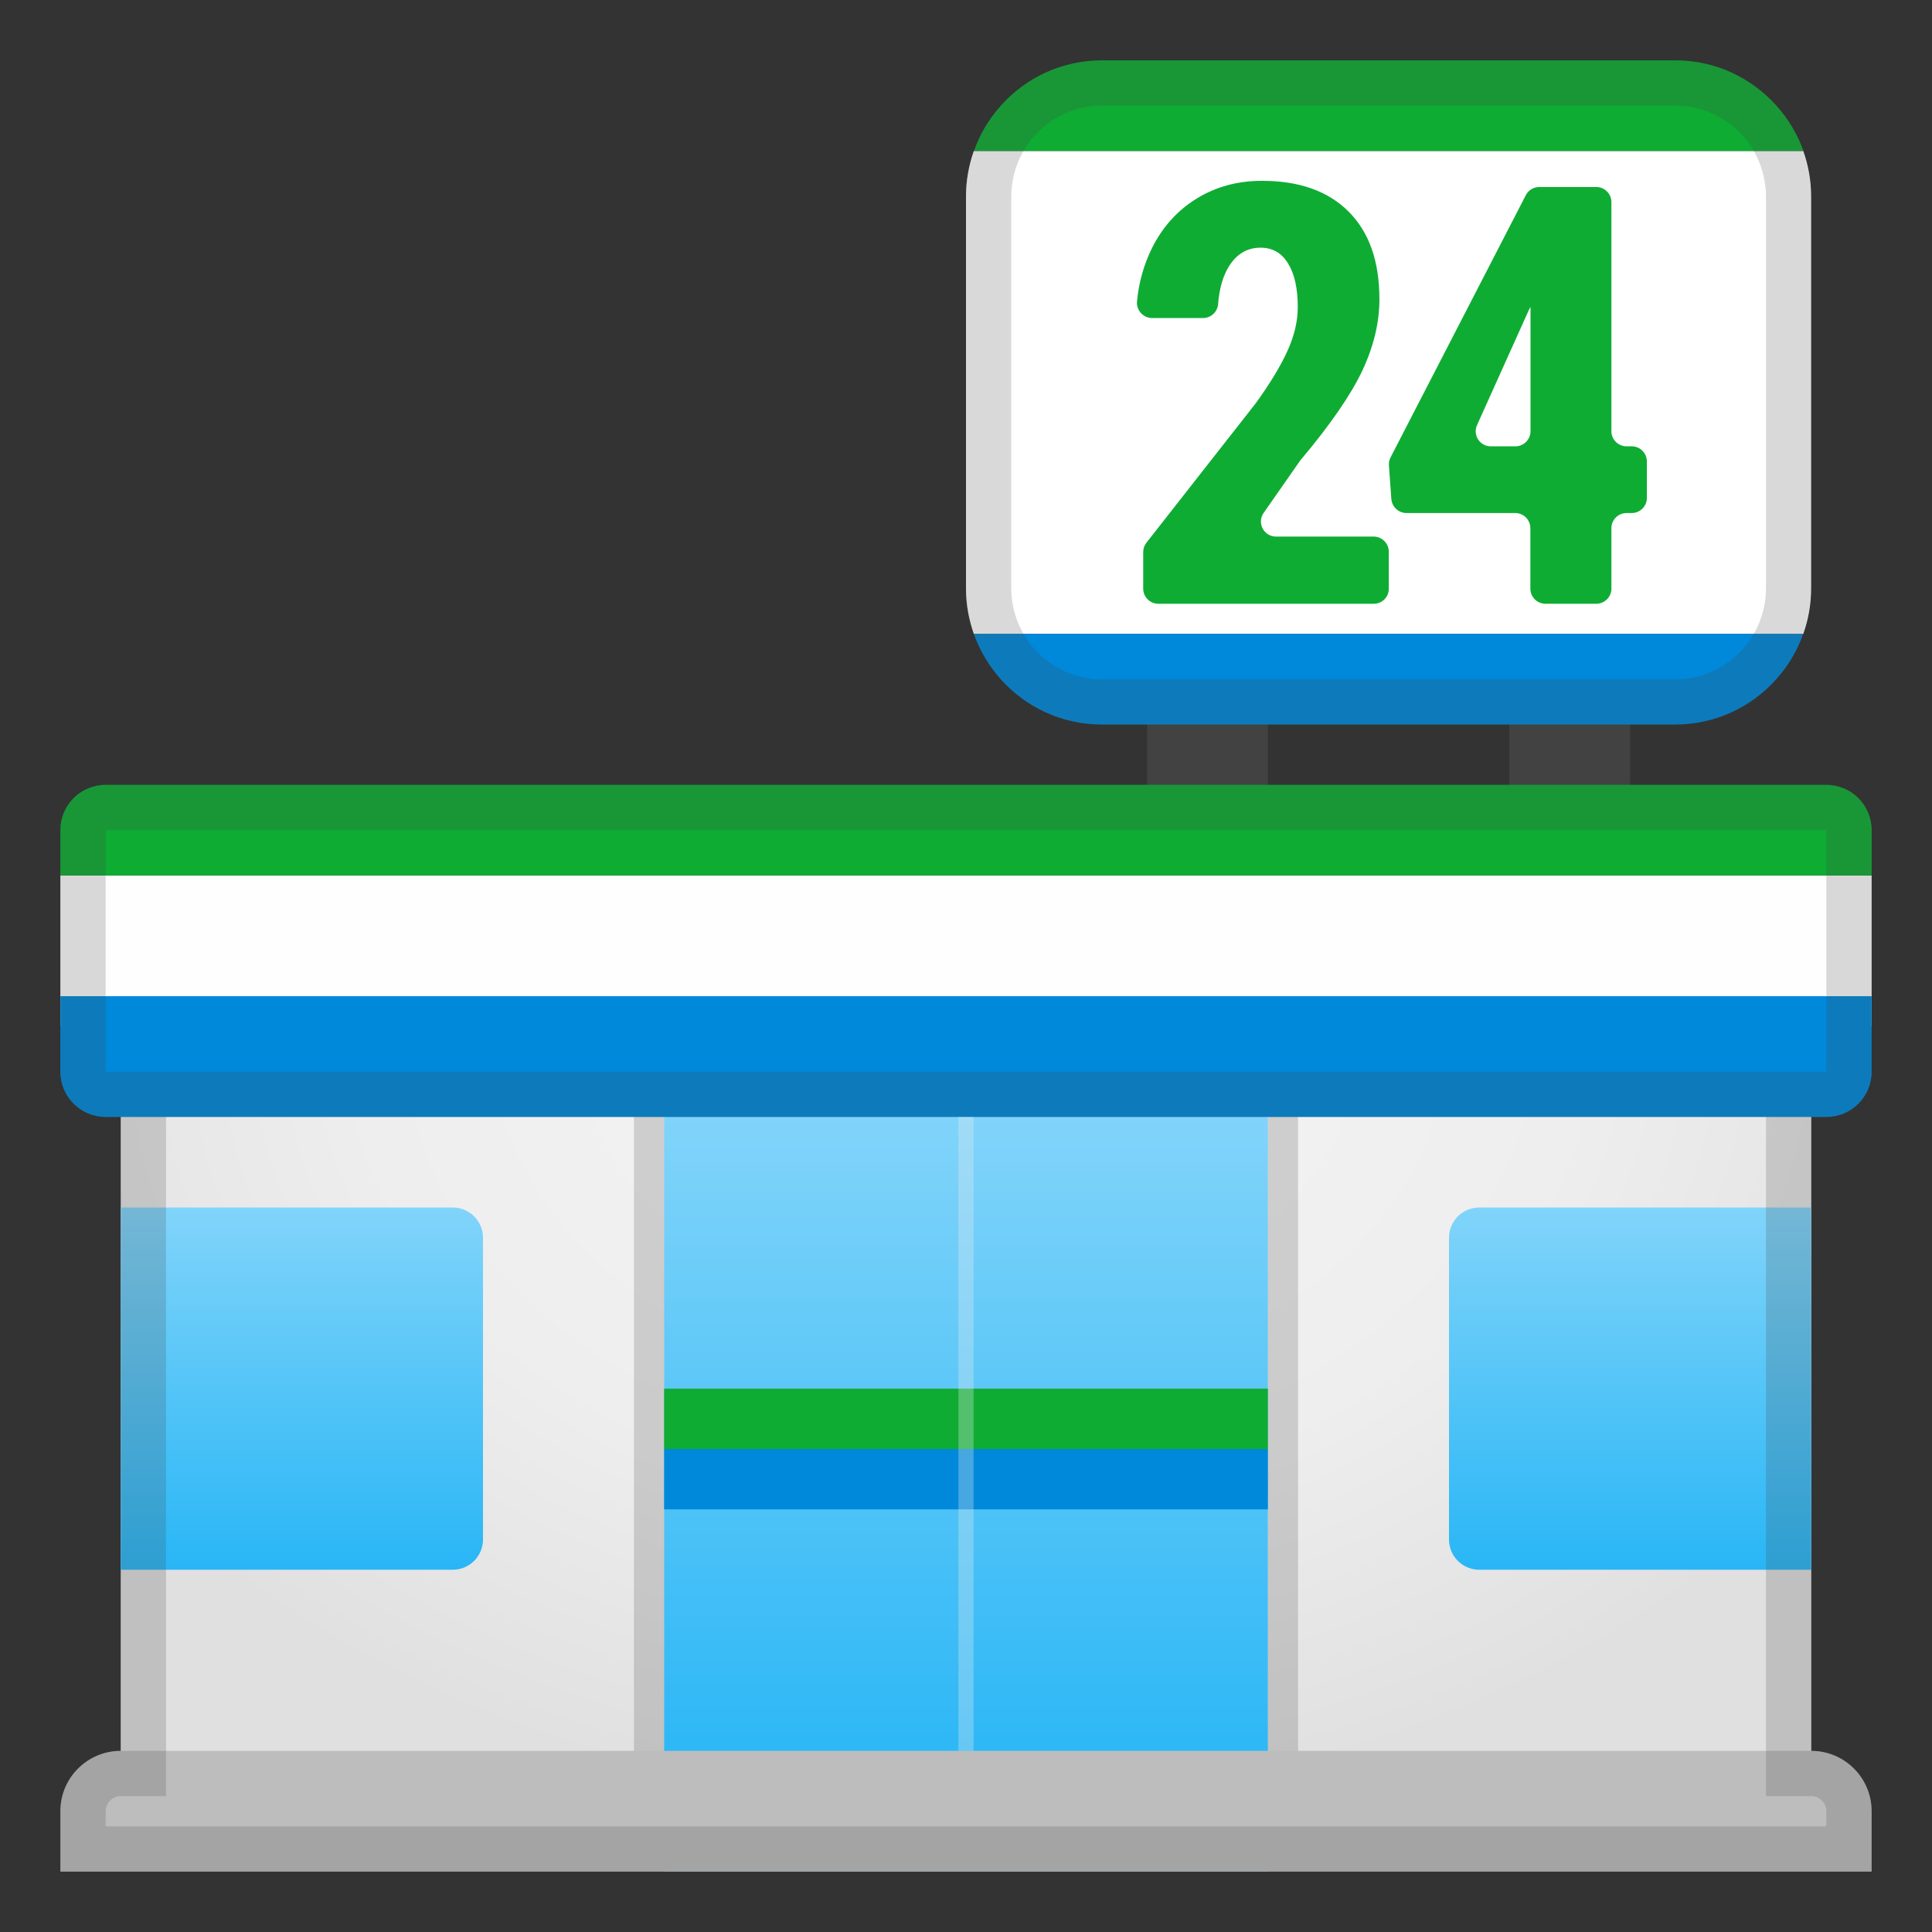
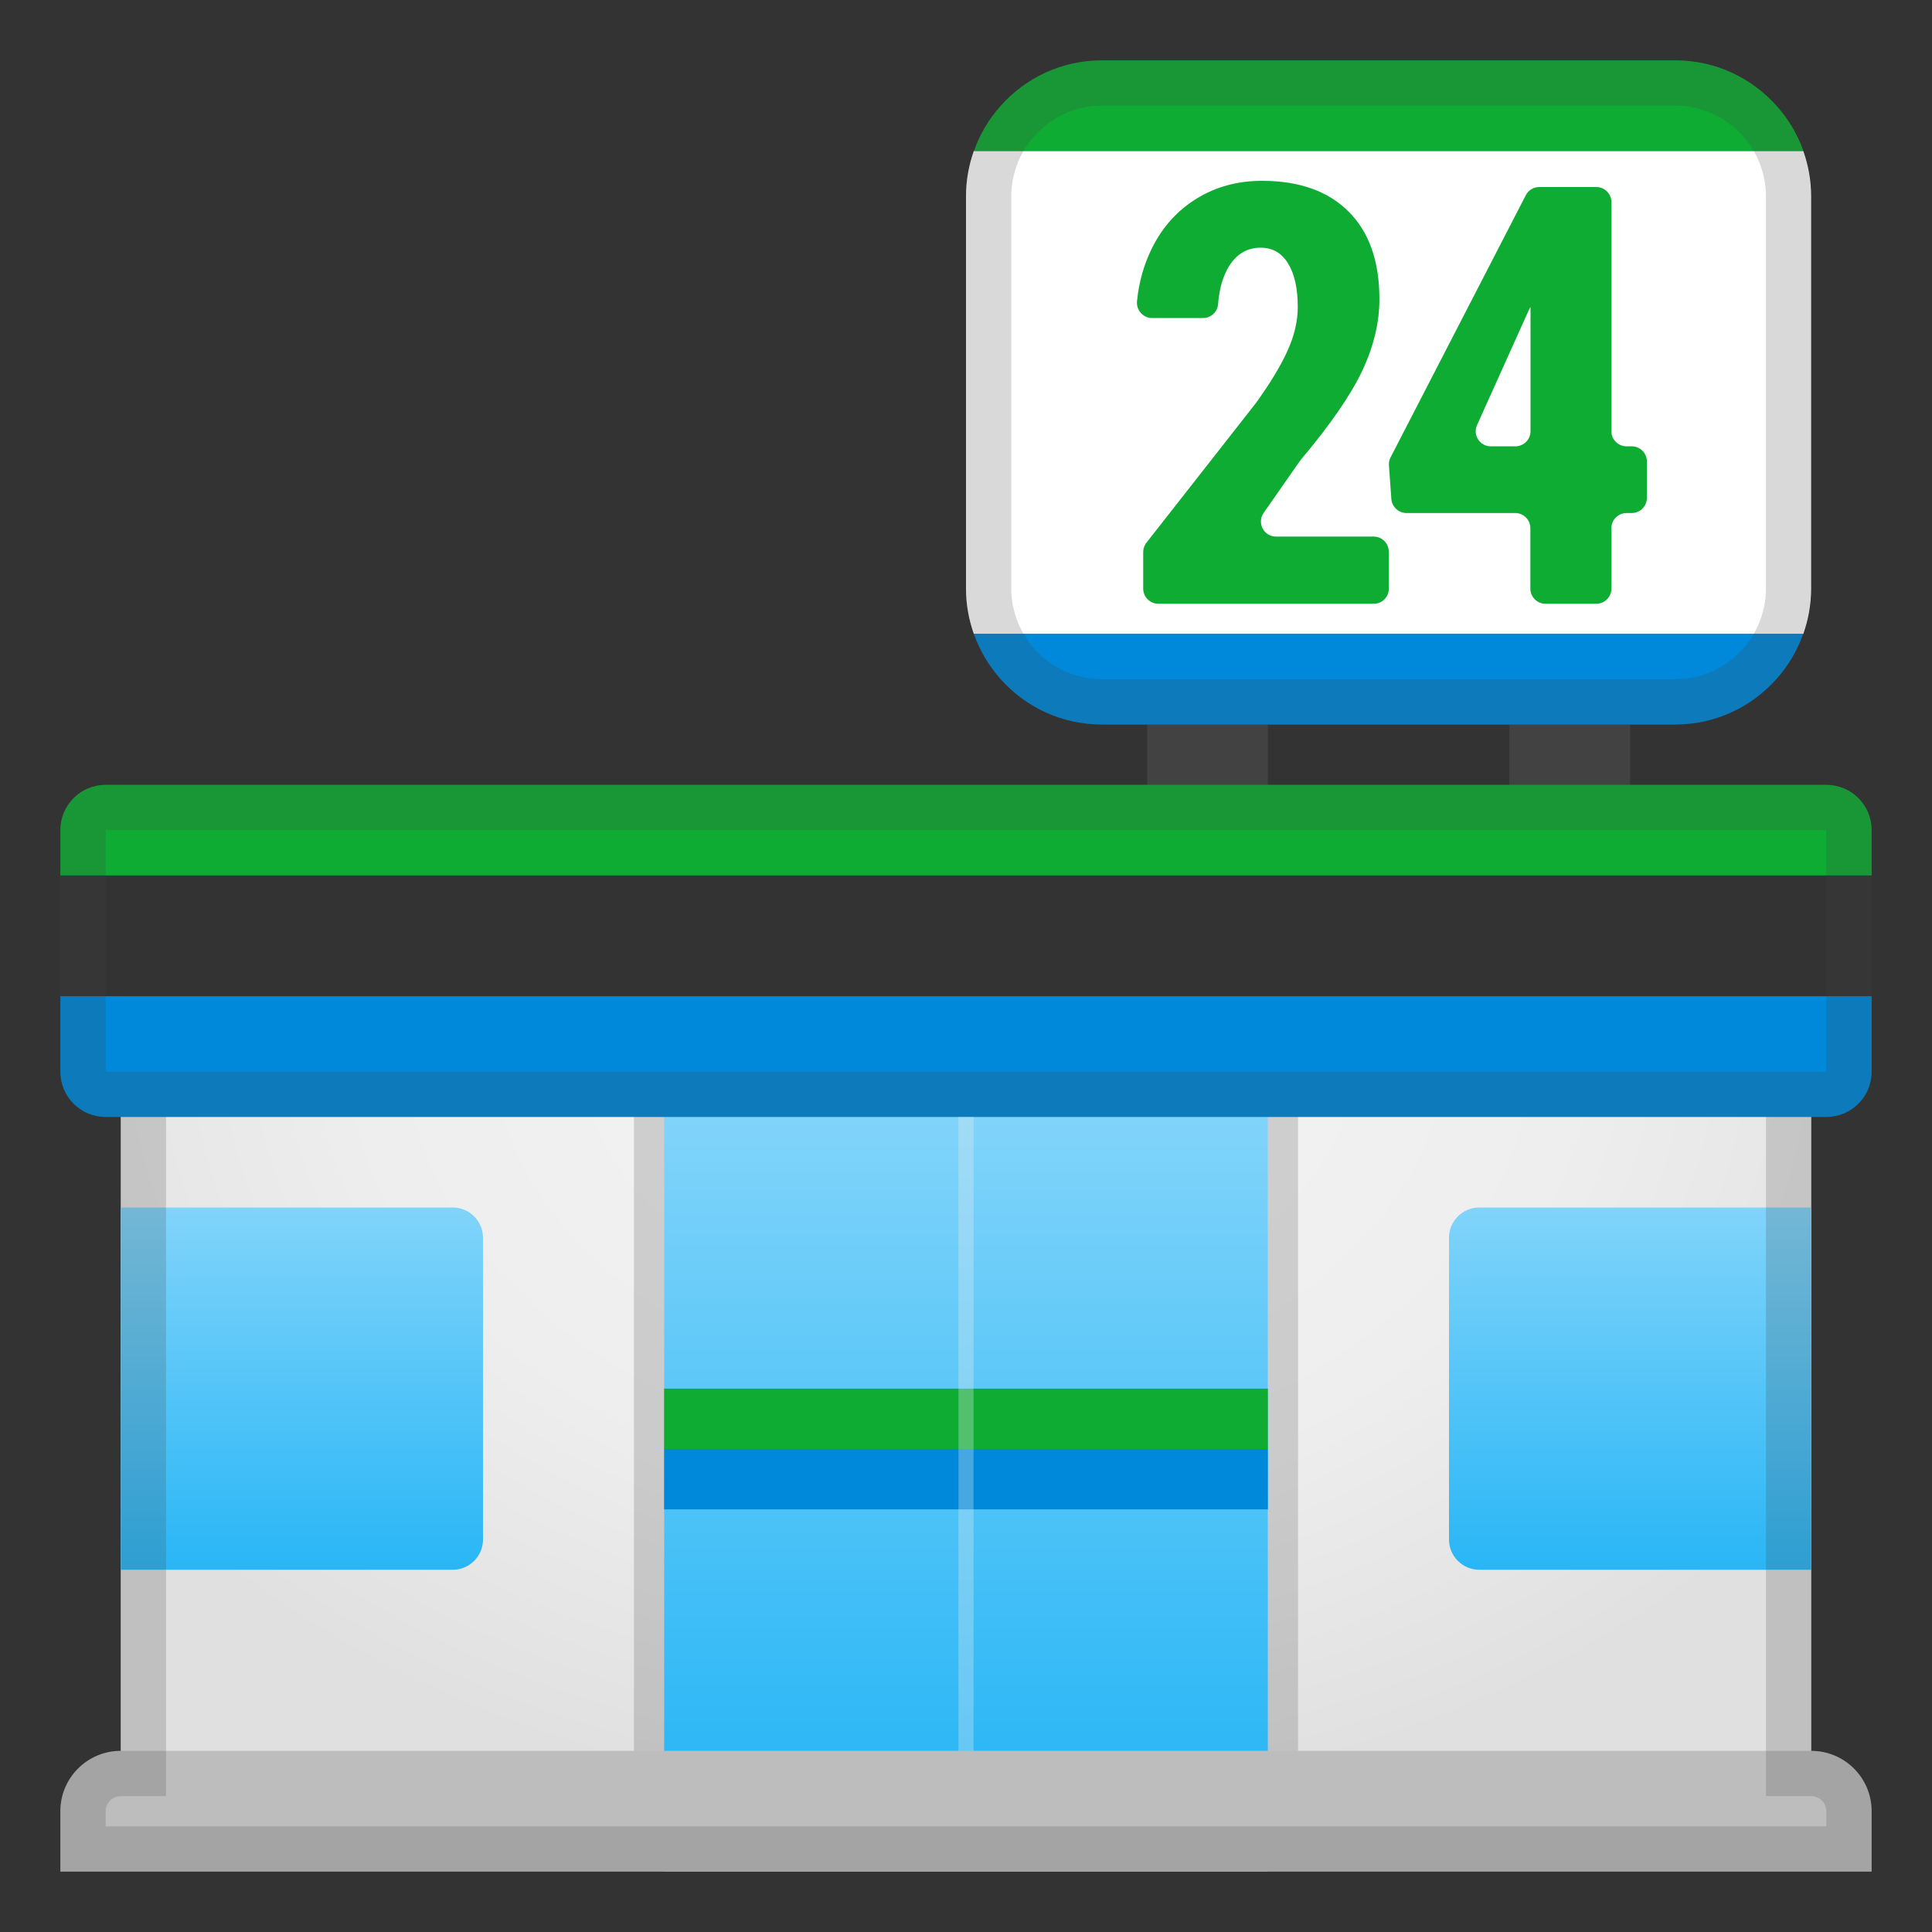
<svg xmlns="http://www.w3.org/2000/svg" enable-background="new 0 0 128 128" viewBox="0 0 128 128">
  <rect x="0" y="0" width="128" height="128" fill="#333333" stroke="none" />
  <radialGradient id="d" cx="64.167" cy="68.667" r="51.168" gradientTransform="matrix(1.0287e-13 1 -1.338 1.3767e-13 156.07 4.5)" gradientUnits="userSpaceOnUse">
    <stop stop-color="#F5F5F5" offset="0" />
    <stop stop-color="#eee" offset=".589" />
    <stop stop-color="#E1E1E1" offset=".979" />
    <stop stop-color="#E0E0E0" offset="1" />
  </radialGradient>
  <rect x="8" y="68" width="112" height="52" fill="url(#d)" />
  <linearGradient id="c" x1="64" x2="64" y1="73.75" y2="118.51" gradientUnits="userSpaceOnUse">
    <stop stop-color="#81D4FA" offset="0" />
    <stop stop-color="#4FC3F7" offset=".558" />
    <stop stop-color="#29B6F6" offset="1" />
  </linearGradient>
  <rect x="44" y="72" width="40" height="52" fill="url(#c)" />
  <g opacity=".2">
    <path d="m84 72v48h-40v-48h40m2-2h-44v52h44v-52z" fill="#424242" />
  </g>
  <linearGradient id="b" x1="20" x2="20" y1="80" y2="104" gradientUnits="userSpaceOnUse">
    <stop stop-color="#81D4FA" offset="0" />
    <stop stop-color="#4FC3F7" offset=".558" />
    <stop stop-color="#29B6F6" offset="1" />
  </linearGradient>
  <path d="m30 104h-22v-24h22c1.1 0 2 0.9 2 2v20c0 1.1-0.9 2-2 2z" fill="url(#b)" />
  <linearGradient id="a" x1="108" x2="108" y1="80" y2="104" gradientUnits="userSpaceOnUse">
    <stop stop-color="#81D4FA" offset="0" />
    <stop stop-color="#4FC3F7" offset=".558" />
    <stop stop-color="#29B6F6" offset="1" />
  </linearGradient>
-   <path d="M120,104H98c-1.1,0-2-0.9-2-2V82c0-1.1,0.9-2,2-2h22V104z" fill="url(#a)" />
+   <path d="M120,104H98c-1.1,0-2-0.9-2-2V82c0-1.1,0.9-2,2-2h22V104" fill="url(#a)" />
  <path d="M124,124H4v-4c0-2.21,1.79-4,4-4h112c2.21,0,4,1.79,4,4V124z" fill="#BDBDBD" />
  <g opacity=".2">
    <path d="m117 71v48h3c0.55 0 1 0.45 1 1v1h-114v-1c0-0.55 0.45-1 1-1h3v-48h106m3-3h-112v48c-2.21 0-4 1.79-4 4v4h120v-4c0-2.21-1.79-4-4-4v-48z" fill="#424242" />
  </g>
  <rect x="44" y="96" width="40" height="4" fill="#0089DA" />
  <rect x="44" y="92" width="40" height="4" fill="#0FAC34" />
  <rect x="76" y="44" width="8" height="12" fill="#424242" />
  <rect x="100" y="44" width="8" height="12" fill="#424242" />
-   <rect x="4" y="58" width="120" height="10" fill="#FEFEFE" />
  <path d="M4,66v5c0,1.66,1.34,3,3,3h114c1.66,0,3-1.34,3-3v-5H4z" fill="#0089DA" />
  <path d="m121 52h-114c-1.66 0-3 1.34-3 3v3h120v-3c0-1.66-1.34-3-3-3z" fill="#0FAC34" />
  <path d="M64,13v26c0,1.05,0.19,2.06,0.52,3h54.95c0.33-0.94,0.52-1.95,0.52-3V13c0-1.05-0.19-2.06-0.52-3 H64.52C64.19,10.94,64,11.95,64,13z" fill="#fff" />
  <path d="m64.52 42c0.4 1.12 1.01 2.13 1.78 3 1.65 1.84 4.03 3 6.69 3h38c2.66 0 5.05-1.16 6.69-3 0.78-0.87 1.39-1.88 1.78-3h-54.94z" fill="#0089DA" />
  <path d="m117.69 7c-1.65-1.84-4.03-3-6.69-3h-38c-2.66 0-5.05 1.16-6.69 3-0.78 0.87-1.39 1.88-1.78 3h54.95c-0.4-1.12-1.01-2.13-1.79-3z" fill="#0FAC34" />
  <g fill="#0FAC34">
    <path d="m91.02 40h-14.28c-0.55 0-1-0.45-1-1v-2.42c0-0.22 0.07-0.44 0.21-0.62l7.26-9.26c0.95-1.32 1.65-2.48 2.1-3.48s0.67-1.95 0.67-2.87c0-1.23-0.21-2.2-0.64-2.89-0.42-0.7-1.03-1.05-1.83-1.05-0.87 0-1.57 0.41-2.08 1.22-0.4 0.64-0.65 1.49-0.73 2.53-0.04 0.51-0.48 0.91-0.99 0.91h-3.38c-0.59 0-1.06-0.52-1-1.11 0.12-1.27 0.46-2.45 1-3.54 0.7-1.4 1.69-2.49 2.96-3.27s2.71-1.17 4.32-1.17c2.47 0 4.38 0.68 5.74 2.04s2.04 3.29 2.04 5.8c0 1.56-0.38 3.13-1.13 4.73-0.75 1.59-2.1 3.56-4.06 5.89-0.02 0.02-0.03 0.04-0.05 0.06l-2.43 3.48c-0.46 0.66 0.01 1.57 0.82 1.57h6.47c0.55 0 1 0.45 1 1v2.45c0.01 0.55-0.44 1-0.99 1z" />
    <path d="m107.76 29.57h0.35c0.55 0 1 0.45 1 1v2.42c0 0.55-0.45 1-1 1h-0.35c-0.55 0-1 0.45-1 1v4.01c0 0.55-0.45 1-1 1h-3.37c-0.55 0-1-0.45-1-1v-4.01c0-0.55-0.45-1-1-1h-7.21c-0.52 0-0.96-0.41-1-0.93l-0.16-2.23c-0.01-0.18 0.02-0.37 0.11-0.53l8.96-17.37c0.17-0.33 0.51-0.54 0.89-0.54h3.78c0.55 0 1 0.45 1 1v15.19c0 0.54 0.45 0.99 1 0.99zm-8.99 0h1.63c0.55 0 1-0.45 1-1v-8.24l-0.11 0.21-3.43 7.62c-0.3 0.66 0.18 1.41 0.91 1.41z" />
  </g>
  <g opacity=".2">
    <path d="m121 55v16h-114v-16h114m0-3h-114c-1.66 0-3 1.34-3 3v16c0 1.66 1.34 3 3 3h114c1.66 0 3-1.34 3-3v-16c0-1.66-1.34-3-3-3z" fill="#424242" />
  </g>
  <g opacity=".2">
    <path d="m111 7c1.69 0 3.32 0.73 4.46 2 0.53 0.59 0.93 1.26 1.19 2 0.23 0.66 0.35 1.33 0.35 2v26c0 0.67-0.12 1.34-0.35 2-0.26 0.74-0.66 1.41-1.19 2-1.14 1.27-2.77 2-4.46 2h-38c-1.69 0-3.32-0.73-4.46-2-0.53-0.59-0.93-1.26-1.19-2-0.23-0.66-0.35-1.33-0.35-2v-26c0-0.67 0.12-1.34 0.35-2 0.26-0.74 0.66-1.41 1.19-2 1.14-1.27 2.77-2 4.46-2h38m0-3h-38c-2.66 0-5.05 1.16-6.69 3-0.78 0.87-1.39 1.88-1.78 3-0.34 0.94-0.53 1.95-0.53 3v26c0 1.05 0.19 2.06 0.52 3 0.4 1.12 1.01 2.13 1.78 3 1.65 1.84 4.03 3 6.69 3h38c2.66 0 5.05-1.16 6.69-3 0.78-0.87 1.39-1.88 1.78-3 0.33-0.94 0.52-1.95 0.52-3v-26c0-1.05-0.19-2.06-0.52-3-0.4-1.12-1.01-2.13-1.78-3-1.63-1.84-4.02-3-6.68-3z" fill="#424242" />
  </g>
  <rect x="63.5" y="74" width="1" height="42" fill="#eee" opacity=".3" />
</svg>